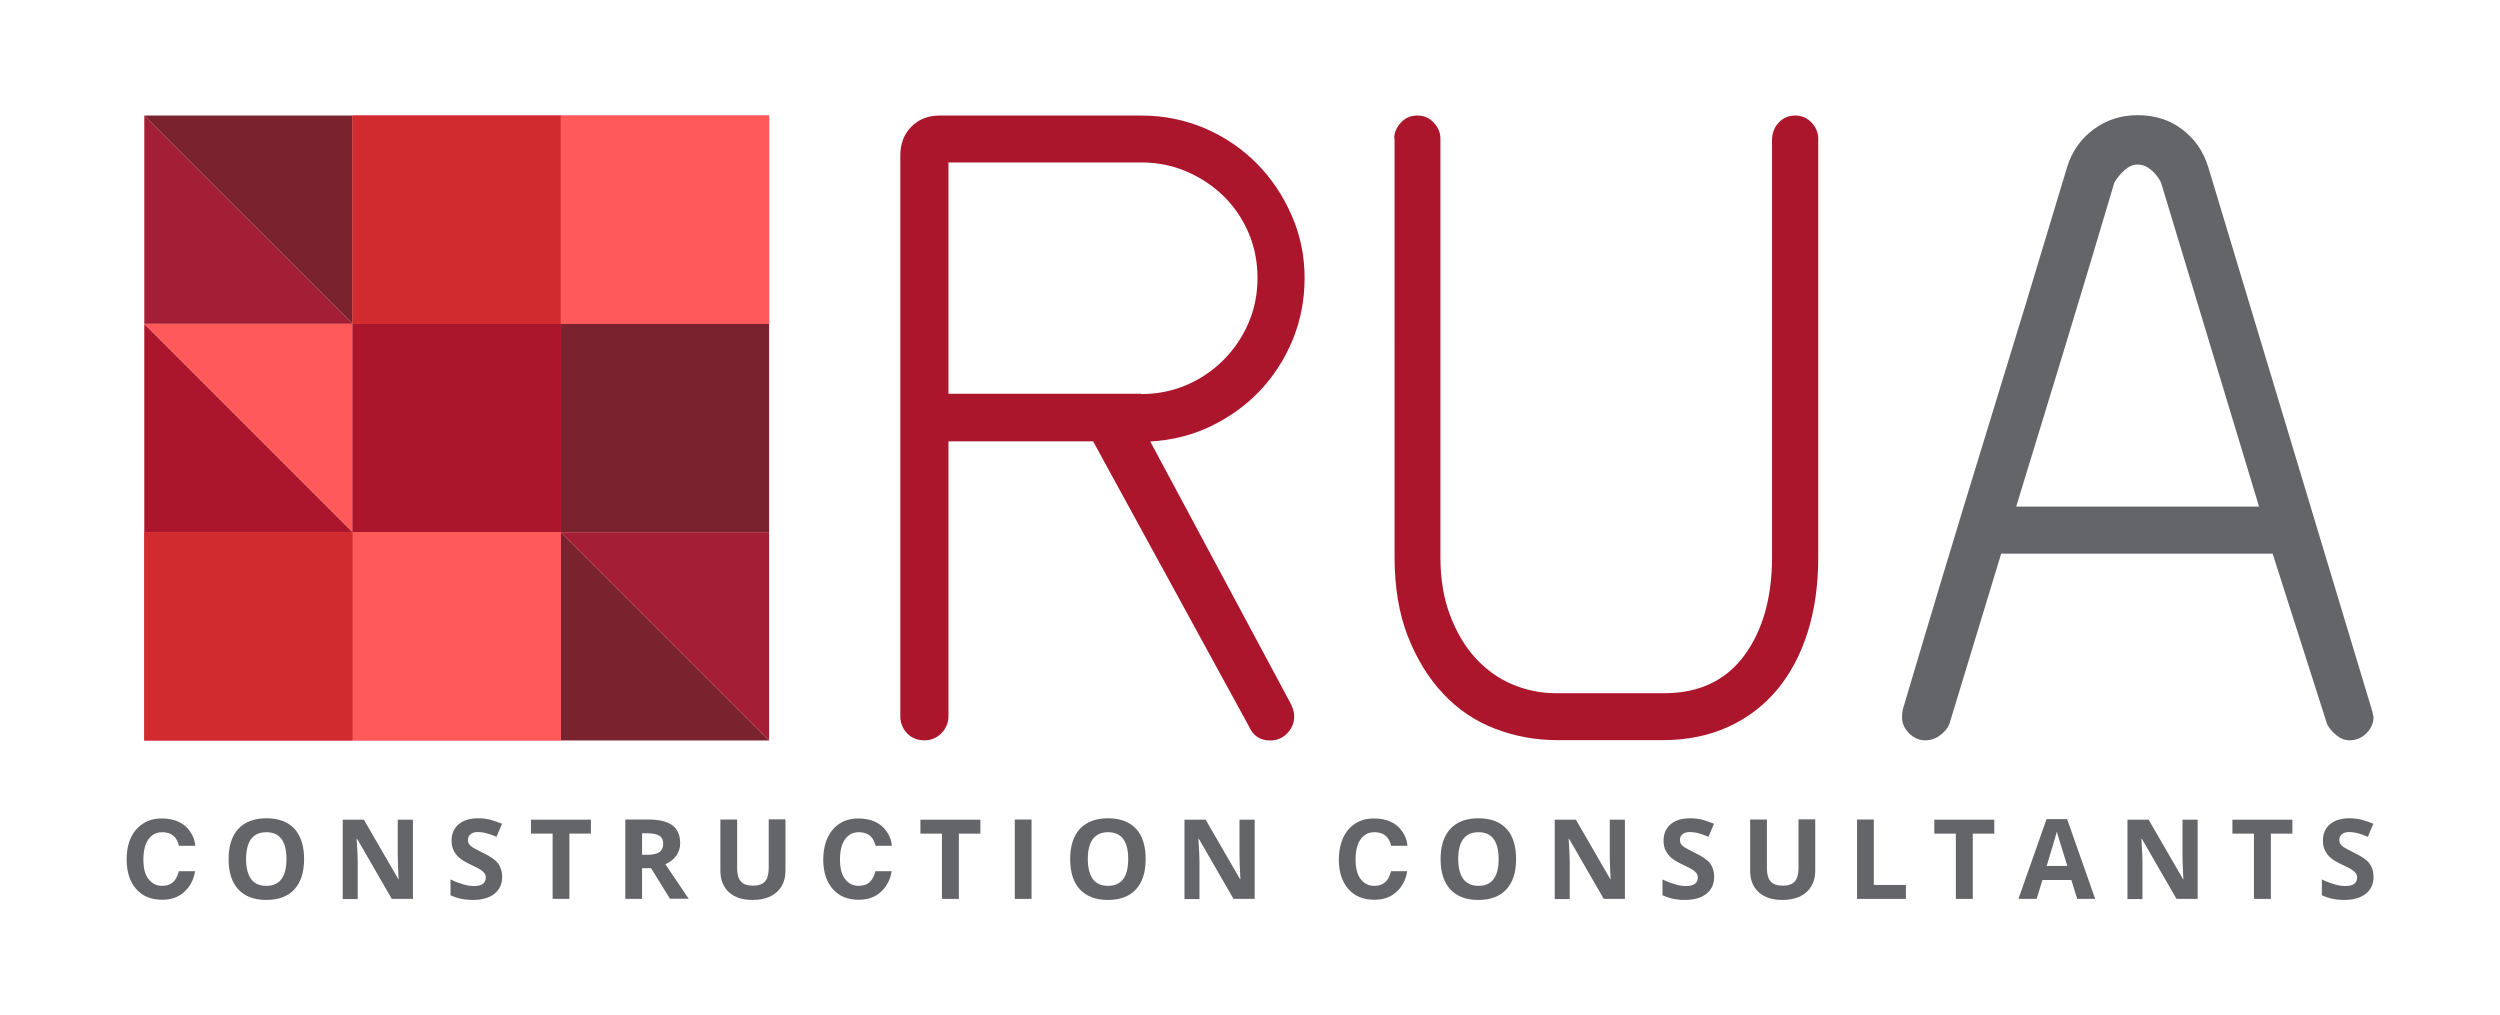
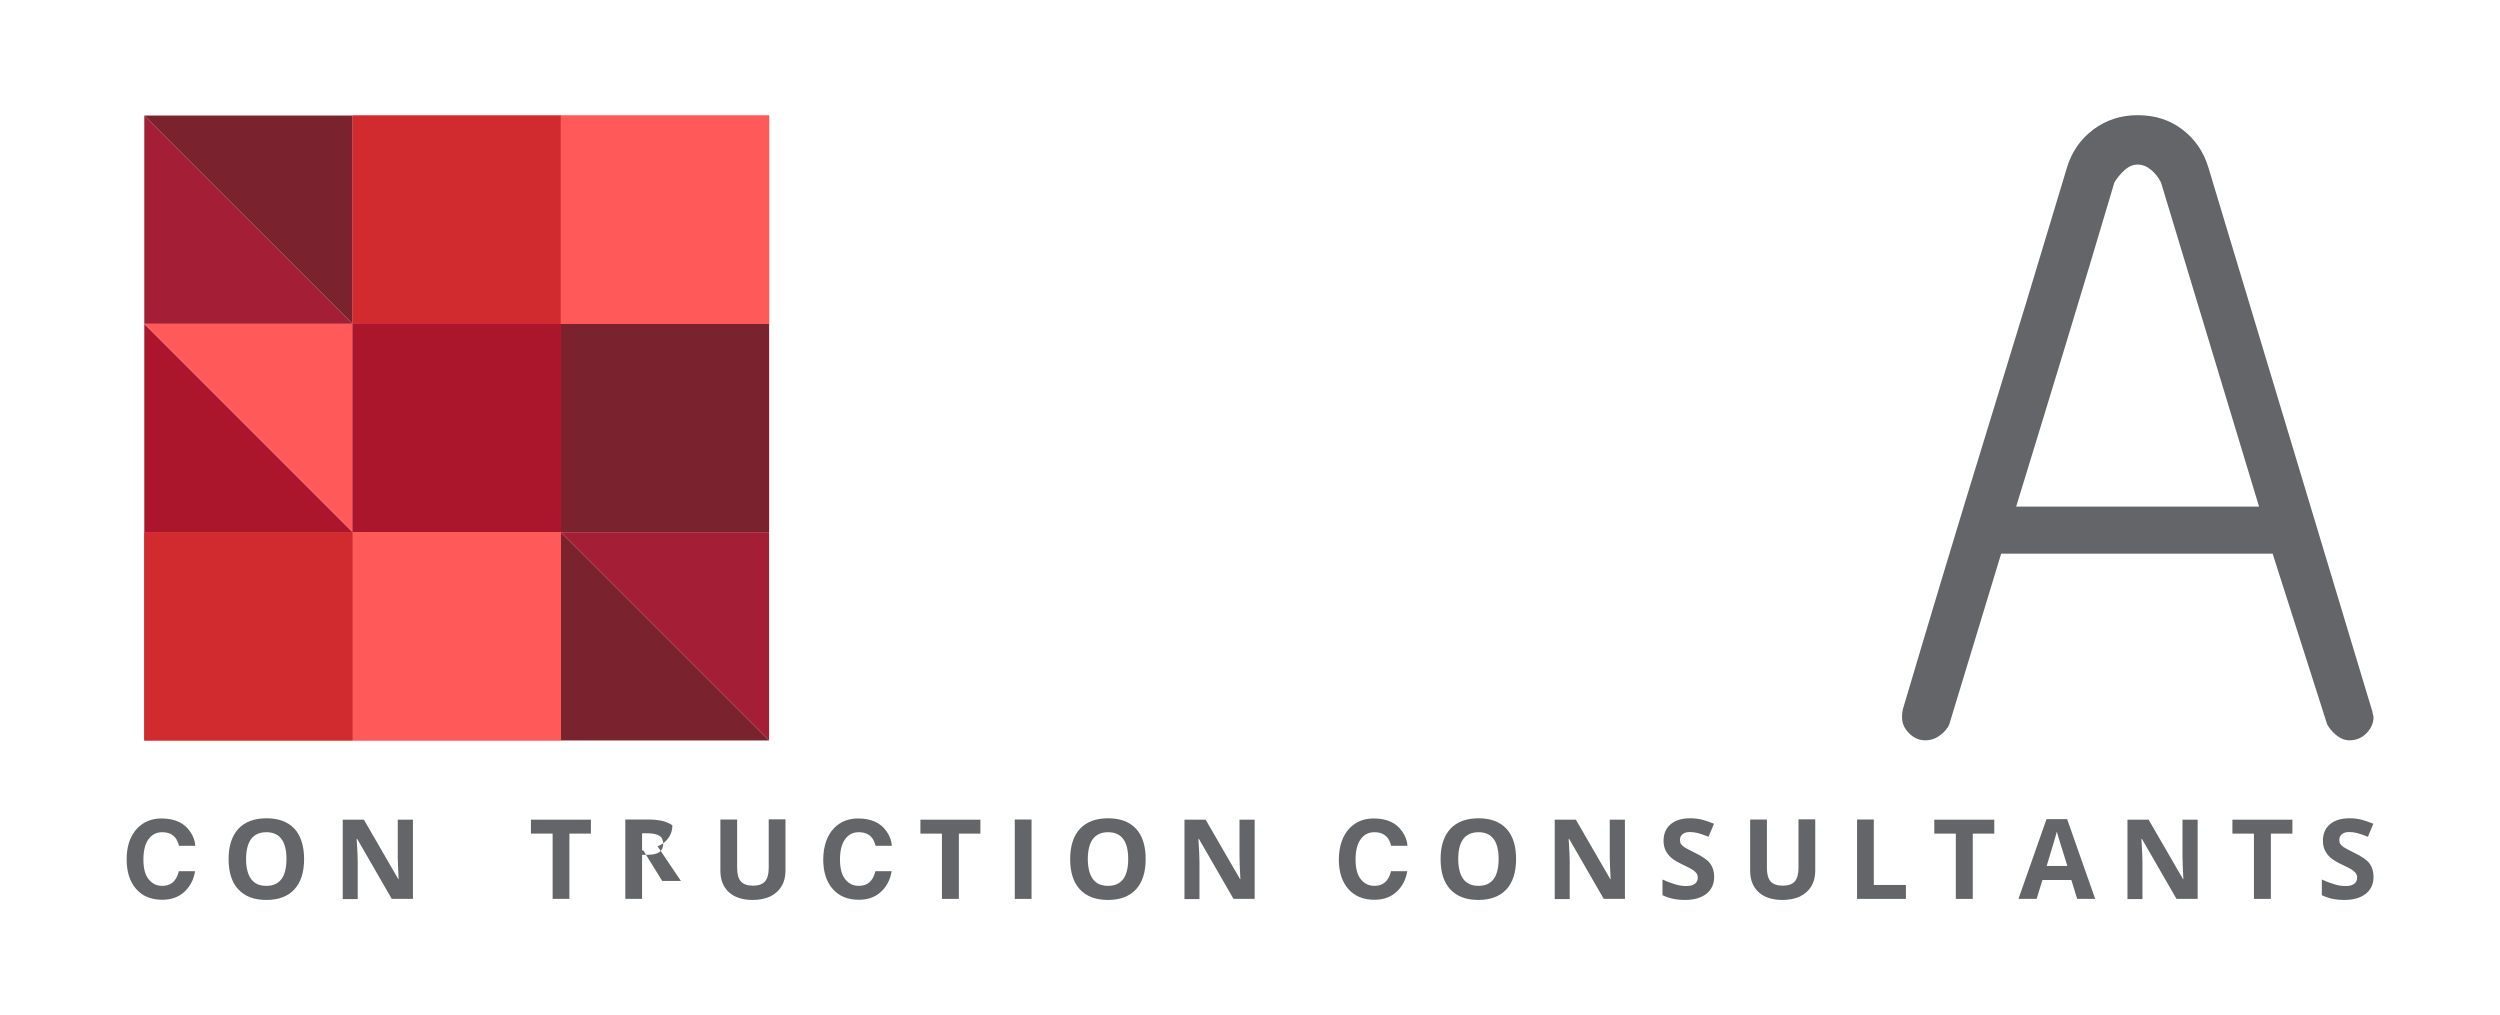
<svg xmlns="http://www.w3.org/2000/svg" version="1.1" id="Layer_1" x="0px" y="0px" viewBox="0 0 1417.3 575.6" style="enable-background:new 0 0 1417.3 575.6;" xml:space="preserve">
  <style type="text/css">
	.st0{fill:#AC162C;}
	.st1{fill:#646569;}
	.st2{fill:#7A232E;stroke:#7B242F;stroke-width:1.000000e-03;}
	.st3{fill:#AC162C;stroke:#AC1F2D;stroke-width:1.000000e-03;}
	.st4{fill:#A41F35;stroke:#A51F36;stroke-width:1.000000e-03;}
	.st5{fill:#D12A2F;stroke:#D12A2F;stroke-width:1.000000e-03;}
	.st6{fill:#FF5959;stroke:#F15B5C;stroke-width:0.1;}
	.st7{fill:#FF5959;stroke:#F15B5C;stroke-width:1.000000e-03;}
	.st8{fill:#FF5959;}
</style>
  <g id="XMLID_114_">
    <g id="XMLID_26_">
-       <path id="XMLID_62_" class="st0" d="M619.7,250.2h-82v155.9c0,3.7-1.4,6.9-4,9.6c-2.7,2.7-5.9,4-9.6,4c-4,0-7.3-1.3-9.9-4    c-2.5-2.7-3.8-5.9-3.8-9.6V88.2c0-6.7,2.1-12.2,6.3-16.4c4.2-4.2,9.5-6.3,15.9-6.3H647c12.8,0,24.9,2.5,36.2,7.3    c11.3,4.9,21.1,11.6,29.4,20c8.3,8.4,14.8,18.2,19.7,29.4c4.9,11.1,7.3,23,7.3,35.4c0,12.5-2.3,24.2-6.8,35.2    c-4.6,11-10.8,20.6-18.7,28.9c-7.9,8.3-17.2,14.9-27.8,20c-10.6,5.1-22,7.9-34.2,8.6l80,149.3c0.7,1.7,1.1,3,1.3,3.8    c0.2,0.8,0.3,1.8,0.3,2.8c0,3.7-1.4,6.9-4,9.6c-2.7,2.7-5.9,4-9.6,4c-5.7,0-9.8-2.7-12.1-8.1L619.7,250.2z M647,223.4    c9.1,0,17.6-1.7,25.6-5.1c7.9-3.4,14.9-8.1,21-14.2c6.1-6.1,10.8-13.1,14.2-21c3.4-7.9,5.1-16.4,5.1-25.6c0-9.1-1.7-17.6-5.1-25.6    c-3.4-7.9-8.1-14.8-14.2-20.8c-6.1-5.9-13.1-10.5-21-13.9c-7.9-3.4-16.4-5.1-25.6-5.1H537.7v131.1H647z" />
-     </g>
+       </g>
    <g id="XMLID_28_">
-       <path id="XMLID_59_" class="st0" d="M790.4,78.5c0-3.3,1.3-6.3,3.8-9c2.5-2.7,5.6-4,9.3-4c3.7,0,6.8,1.3,9.3,4    c2.5,2.7,3.8,5.7,3.8,9v237.3c0,12.4,1.8,23.4,5.5,33.1c3.7,9.7,8.5,17.8,14.5,24.3c6,6.5,13,11.5,20.8,14.8    c7.9,3.3,16.1,5,24.8,5h61.2c19.7,0,34.9-7.1,45.4-21.3c10.5-14.2,15.8-32.9,15.8-55.9V79.5c0-4,1.3-7.4,3.8-10    c2.5-2.7,5.6-4,9.3-4c3.7,0,6.8,1.3,9.3,4c2.5,2.7,3.8,5.7,3.8,9v237.3c0,15.7-2,29.9-6,42.6c-4,12.7-9.8,23.6-17.3,32.6    s-16.8,16.1-27.8,21.1s-23.4,7.5-37.1,7.5h-59.7c-12.4,0-24.2-2.2-35.4-6.5c-11.2-4.3-21-10.9-29.3-19.8    c-8.4-8.9-15-19.7-20.1-32.6c-5-12.9-7.5-27.8-7.5-44.9V78.5z" />
-     </g>
+       </g>
    <g id="XMLID_36_">
      <path id="XMLID_50_" class="st1" d="M1345,403.6c0,0.3,0.1,0.8,0.3,1.5c0.2,0.7,0.3,1.2,0.3,1.5c0,3.4-1.4,6.4-4,9.1    c-2.7,2.7-5.9,4-9.6,4c-2.7,0-5.2-1-7.6-3c-2.4-2-4-4-5.1-6.1l-30.9-96.7h-153.9l-29.4,96.7c-1,2.4-2.8,4.5-5.3,6.3    c-2.5,1.9-5.3,2.8-8.4,2.8c-3.4,0-6.4-1.3-9.1-4c-2.7-2.7-4-5.7-4-9.1c0-2,0.2-3.5,0.5-4.6c15.2-51.3,30.6-102.4,46.3-153.4    c15.7-50.9,31.3-102.2,46.8-153.9c2.7-8.8,7.7-15.9,14.9-21.3c7.3-5.4,15.6-8.1,25.1-8.1c9.8,0,18.2,2.7,25.3,8.1    c7.1,5.4,12,12.5,14.7,21.3L1345,403.6z M1225.1,103.4c-1.4-2.7-3.2-5.1-5.6-7.1c-2.4-2-4.9-3-7.6-3c-2.7,0-5.2,1.1-7.6,3.3    c-2.4,2.2-4.2,4.5-5.6,6.8c-8.8,29.7-18,60.3-27.6,91.9c-9.6,31.6-19,62.2-28.1,91.9h137.7L1225.1,103.4z" />
    </g>
  </g>
  <g id="XMLID_64_">
    <g id="XMLID_61_">
      <g id="XMLID_52_">
        <path id="XMLID_57_" class="st1" d="M172.4,487c0,7.4-1.8,13.2-5.5,17.2c-3.7,4-9,6-15.9,6s-12.2-2-15.9-6     c-3.7-4-5.5-9.7-5.5-17.2s1.9-13.2,5.6-17.2c3.7-3.9,9-5.9,15.9-5.9c6.9,0,12.2,2,15.9,6C170.5,473.8,172.4,479.6,172.4,487z      M139.5,487c0,5,1,8.8,2.9,11.4s4.8,3.8,8.6,3.8c7.6,0,11.4-5.1,11.4-15.2c0-10.1-3.8-15.2-11.4-15.2c-3.8,0-6.7,1.3-8.6,3.8     C140.5,478.2,139.5,482,139.5,487z" />
        <path id="XMLID_63_" class="st1" d="M234.2,509.6h-12.1l-19.6-34h-0.3c0.4,6,0.6,10.3,0.6,12.9v21.2h-8.5v-45h12l19.5,33.7h0.2     c-0.3-5.8-0.5-10-0.5-12.4v-21.3h8.6V509.6z" />
-         <path id="XMLID_66_" class="st1" d="M284.7,497.1c0,4.1-1.5,7.3-4.4,9.6c-2.9,2.3-7,3.5-12.2,3.5c-4.8,0-9-0.9-12.7-2.7v-8.9     c3,1.4,5.6,2.3,7.7,2.9c2.1,0.6,4,0.8,5.8,0.8c2.1,0,3.7-0.4,4.8-1.2c1.1-0.8,1.7-2,1.7-3.6c0-0.9-0.2-1.7-0.7-2.4     s-1.2-1.3-2.2-2c-1-0.6-2.9-1.7-5.8-3c-2.7-1.3-4.8-2.5-6.2-3.7c-1.4-1.2-2.5-2.6-3.3-4.2c-0.8-1.6-1.2-3.4-1.2-5.5     c0-4,1.3-7.1,4-9.4c2.7-2.3,6.4-3.4,11.2-3.4c2.3,0,4.6,0.3,6.7,0.8c2.1,0.6,4.3,1.3,6.7,2.3l-3.1,7.4c-2.4-1-4.4-1.7-6-2.1     c-1.6-0.4-3.1-0.6-4.6-0.6c-1.8,0-3.2,0.4-4.2,1.3c-1,0.8-1.4,1.9-1.4,3.3c0,0.8,0.2,1.6,0.6,2.2c0.4,0.6,1,1.2,1.9,1.8     c0.9,0.6,2.9,1.6,6,3.2c4.2,2,7.1,4,8.6,6C283.9,491.7,284.7,494.1,284.7,497.1z" />
        <path id="XMLID_68_" class="st1" d="M322.8,509.6h-9.5v-37H301v-7.9h34v7.9h-12.2V509.6z" />
-         <path id="XMLID_70_" class="st1" d="M364,492.3v17.3h-9.5v-45h13.1c6.1,0,10.6,1.1,13.6,3.3c2.9,2.2,4.4,5.6,4.4,10.1     c0,2.6-0.7,5-2.2,7.1c-1.5,2.1-3.5,3.7-6.2,4.8c6.8,10.1,11.2,16.6,13.2,19.6h-10.6l-10.7-17.3H364z M364,484.6h3.1     c3,0,5.2-0.5,6.7-1.5c1.4-1,2.2-2.6,2.2-4.7c0-2.1-0.7-3.7-2.2-4.6s-3.7-1.4-6.8-1.4H364V484.6z" />
+         <path id="XMLID_70_" class="st1" d="M364,492.3v17.3h-9.5v-45h13.1c6.1,0,10.6,1.1,13.6,3.3c0,2.6-0.7,5-2.2,7.1c-1.5,2.1-3.5,3.7-6.2,4.8c6.8,10.1,11.2,16.6,13.2,19.6h-10.6l-10.7-17.3H364z M364,484.6h3.1     c3,0,5.2-0.5,6.7-1.5c1.4-1,2.2-2.6,2.2-4.7c0-2.1-0.7-3.7-2.2-4.6s-3.7-1.4-6.8-1.4H364V484.6z" />
        <path id="XMLID_73_" class="st1" d="M445.3,464.6v29.1c0,3.3-0.7,6.2-2.2,8.7s-3.6,4.4-6.4,5.8c-2.8,1.3-6.1,2-10,2     c-5.8,0-10.3-1.5-13.5-4.4c-3.2-3-4.8-7-4.8-12.2v-29h9.5v27.5c0,3.5,0.7,6,2.1,7.6c1.4,1.6,3.7,2.4,6.9,2.4     c3.1,0,5.4-0.8,6.8-2.4c1.4-1.6,2.1-4.2,2.1-7.7v-27.5H445.3z" />
        <path id="XMLID_75_" class="st1" d="M543.5,509.6H534v-37h-12.2v-7.9h34v7.9h-12.2V509.6z" />
        <path id="XMLID_77_" class="st1" d="M575.3,509.6v-45h9.5v45H575.3z" />
        <path id="XMLID_79_" class="st1" d="M649.5,487c0,7.4-1.8,13.2-5.5,17.2c-3.7,4-9,6-15.9,6s-12.2-2-15.9-6     c-3.7-4-5.5-9.7-5.5-17.2s1.9-13.2,5.6-17.2c3.7-3.9,9-5.9,15.9-5.9c6.9,0,12.2,2,15.9,6C647.7,473.8,649.5,479.6,649.5,487z      M616.7,487c0,5,1,8.8,2.9,11.4s4.8,3.8,8.6,3.8c7.6,0,11.4-5.1,11.4-15.2c0-10.1-3.8-15.2-11.4-15.2c-3.8,0-6.7,1.3-8.6,3.8     C617.7,478.2,616.7,482,616.7,487z" />
        <path id="XMLID_82_" class="st1" d="M711.4,509.6h-12.1l-19.6-34h-0.3c0.4,6,0.6,10.3,0.6,12.9v21.2h-8.5v-45h12l19.5,33.7h0.2     c-0.3-5.8-0.5-10-0.5-12.4v-21.3h8.6V509.6z" />
        <path id="XMLID_84_" class="st1" d="M859.5,487c0,7.4-1.8,13.2-5.5,17.2c-3.7,4-9,6-15.9,6s-12.2-2-15.9-6     c-3.7-4-5.5-9.7-5.5-17.2s1.9-13.2,5.6-17.2c3.7-3.9,9-5.9,15.9-5.9c6.9,0,12.2,2,15.9,6C857.7,473.8,859.5,479.6,859.5,487z      M826.7,487c0,5,1,8.8,2.9,11.4c1.9,2.5,4.8,3.8,8.6,3.8c7.6,0,11.4-5.1,11.4-15.2c0-10.1-3.8-15.2-11.4-15.2     c-3.8,0-6.7,1.3-8.6,3.8C827.6,478.2,826.7,482,826.7,487z" />
        <path id="XMLID_87_" class="st1" d="M921.3,509.6h-12.1l-19.6-34h-0.3c0.4,6,0.6,10.3,0.6,12.9v21.2h-8.5v-45h12l19.5,33.7h0.2     c-0.3-5.8-0.5-10-0.5-12.4v-21.3h8.6V509.6z" />
        <path id="XMLID_89_" class="st1" d="M971.8,497.1c0,4.1-1.5,7.3-4.4,9.6c-2.9,2.3-7,3.5-12.2,3.5c-4.8,0-9-0.9-12.7-2.7v-8.9     c3,1.4,5.6,2.3,7.7,2.9c2.1,0.6,4,0.8,5.8,0.8c2.1,0,3.7-0.4,4.8-1.2c1.1-0.8,1.7-2,1.7-3.6c0-0.9-0.2-1.7-0.7-2.4     s-1.2-1.3-2.2-2c-1-0.6-2.9-1.7-5.8-3c-2.7-1.3-4.8-2.5-6.2-3.7s-2.5-2.6-3.3-4.2s-1.2-3.4-1.2-5.5c0-4,1.3-7.1,4-9.4     c2.7-2.3,6.4-3.4,11.2-3.4c2.3,0,4.6,0.3,6.7,0.8c2.1,0.6,4.3,1.3,6.7,2.3l-3.1,7.4c-2.4-1-4.4-1.7-6-2.1     c-1.6-0.4-3.1-0.6-4.6-0.6c-1.8,0-3.2,0.4-4.2,1.3c-1,0.8-1.4,1.9-1.4,3.3c0,0.8,0.2,1.6,0.6,2.2c0.4,0.6,1,1.2,1.9,1.8     c0.9,0.6,2.9,1.6,6,3.2c4.2,2,7.1,4,8.6,6S971.8,494.1,971.8,497.1z" />
        <path id="XMLID_91_" class="st1" d="M1029.1,464.6v29.1c0,3.3-0.7,6.2-2.2,8.7s-3.6,4.4-6.4,5.8c-2.8,1.3-6.1,2-10,2     c-5.8,0-10.3-1.5-13.5-4.4c-3.2-3-4.8-7-4.8-12.2v-29h9.5v27.5c0,3.5,0.7,6,2.1,7.6s3.7,2.4,6.9,2.4c3.1,0,5.4-0.8,6.8-2.4     c1.4-1.6,2.1-4.2,2.1-7.7v-27.5H1029.1z" />
        <path id="XMLID_93_" class="st1" d="M1052.8,509.6v-45h9.5v37.1h18.2v7.9H1052.8z" />
        <path id="XMLID_95_" class="st1" d="M1118.3,509.6h-9.5v-37h-12.2v-7.9h34v7.9h-12.2V509.6z" />
        <path id="XMLID_97_" class="st1" d="M1177.6,509.6l-3.3-10.7h-16.4l-3.3,10.7h-10.3l15.9-45.2h11.7l15.9,45.2H1177.6z      M1172,490.9c-3-9.7-4.7-15.2-5.1-16.5s-0.7-2.3-0.8-3c-0.7,2.6-2.6,9.1-5.8,19.5H1172z" />
        <path id="XMLID_100_" class="st1" d="M1246,509.6h-12.1l-19.6-34h-0.3c0.4,6,0.6,10.3,0.6,12.9v21.2h-8.5v-45h12l19.5,33.7h0.2     c-0.3-5.8-0.5-10-0.5-12.4v-21.3h8.6V509.6z" />
        <path id="XMLID_102_" class="st1" d="M1287.3,509.6h-9.5v-37h-12.2v-7.9h34v7.9h-12.2V509.6z" />
        <path id="XMLID_104_" class="st1" d="M1345.6,497.1c0,4.1-1.5,7.3-4.4,9.6c-2.9,2.3-7,3.5-12.2,3.5c-4.8,0-9-0.9-12.7-2.7v-8.9     c3,1.4,5.6,2.3,7.7,2.9c2.1,0.6,4,0.8,5.8,0.8c2.1,0,3.7-0.4,4.8-1.2c1.1-0.8,1.7-2,1.7-3.6c0-0.9-0.2-1.7-0.7-2.4     s-1.2-1.3-2.2-2c-1-0.6-2.9-1.7-5.8-3c-2.7-1.3-4.8-2.5-6.2-3.7s-2.5-2.6-3.3-4.2s-1.2-3.4-1.2-5.5c0-4,1.3-7.1,4-9.4     c2.7-2.3,6.4-3.4,11.2-3.4c2.3,0,4.6,0.3,6.7,0.8c2.1,0.6,4.3,1.3,6.7,2.3l-3.1,7.4c-2.4-1-4.4-1.7-6-2.1     c-1.6-0.4-3.1-0.6-4.6-0.6c-1.8,0-3.2,0.4-4.2,1.3c-1,0.8-1.4,1.9-1.4,3.3c0,0.8,0.2,1.6,0.6,2.2c0.4,0.6,1,1.2,1.9,1.8     c0.9,0.6,2.9,1.6,6,3.2c4.2,2,7.1,4,8.6,6S1345.6,494.1,1345.6,497.1z" />
      </g>
      <g id="XMLID_39_">
        <path id="XMLID_42_" class="st1" d="M78,469.4c3.6-3.6,8.1-5.4,13.6-5.4c7.3,0,12.7,2.4,16.1,7.3c1.9,2.7,2.9,5.5,3,8.2h-9.2     c-0.6-2.1-1.3-3.7-2.3-4.8c-1.6-1.9-4.1-2.9-7.3-2.9c-3.3,0-5.9,1.4-7.8,4.1s-2.8,6.5-2.8,11.5c0,4.9,1,8.7,3,11.1     c2,2.5,4.5,3.7,7.6,3.7c3.2,0,5.6-1.1,7.2-3.2c0.9-1.1,1.7-2.8,2.3-5.1h9.2c-0.8,4.8-2.8,8.7-6.1,11.7c-3.2,3-7.4,4.5-12.5,4.5     c-6.3,0-11.2-2-14.8-6.1c-3.6-4.1-5.4-9.7-5.4-16.8C71.8,479.5,73.9,473.6,78,469.4z" />
      </g>
      <g id="XMLID_31_">
        <path id="XMLID_54_" class="st1" d="M765.2,469.4c3.6-3.6,8.1-5.4,13.6-5.4c7.3,0,12.7,2.4,16.1,7.3c1.9,2.7,2.9,5.5,3,8.2h-9.2     c-0.6-2.1-1.3-3.7-2.3-4.8c-1.6-1.9-4.1-2.9-7.3-2.9c-3.3,0-5.9,1.4-7.8,4.1c-1.9,2.7-2.8,6.5-2.8,11.5c0,4.9,1,8.7,3,11.1     c2,2.5,4.5,3.7,7.6,3.7c3.2,0,5.6-1.1,7.2-3.2c0.9-1.1,1.7-2.8,2.3-5.1h9.2c-0.8,4.8-2.8,8.7-6.1,11.7c-3.2,3-7.4,4.5-12.5,4.5     c-6.3,0-11.2-2-14.8-6.1c-3.6-4.1-5.4-9.7-5.4-16.8C759.1,479.5,761.2,473.6,765.2,469.4z" />
      </g>
    </g>
    <g id="XMLID_40_">
      <path id="XMLID_46_" class="st1" d="M472.9,469.4c3.6-3.6,8.1-5.4,13.6-5.4c7.3,0,12.7,2.4,16.1,7.3c1.9,2.7,2.9,5.5,3,8.2h-9.2    c-0.6-2.1-1.3-3.7-2.3-4.8c-1.6-1.9-4.1-2.9-7.3-2.9c-3.3,0-5.9,1.4-7.8,4.1s-2.8,6.5-2.8,11.5c0,4.9,1,8.7,3,11.1    c2,2.5,4.5,3.7,7.6,3.7c3.2,0,5.6-1.1,7.2-3.2c0.9-1.1,1.7-2.8,2.3-5.1h9.2c-0.8,4.8-2.8,8.7-6.1,11.7c-3.2,3-7.4,4.5-12.5,4.5    c-6.3,0-11.2-2-14.8-6.1c-3.6-4.1-5.4-9.7-5.4-16.8C466.8,479.5,468.9,473.6,472.9,469.4z" />
    </g>
  </g>
  <g id="XMLID_7_">
    <rect id="XMLID_1_" x="317.9" y="183.6" class="st2" width="118.1" height="118.1" />
    <polygon id="XMLID_169_" class="st3" points="199.9,183.6 317.9,183.6 317.9,301.7  " />
    <polygon id="XMLID_178_" class="st4" points="199.9,183.6 81.8,183.6 81.8,65.5  " />
    <polygon id="XMLID_177_" class="st2" points="81.8,65.5 199.9,65.5 199.9,183.6  " />
    <polygon id="XMLID_176_" class="st5" points="317.9,183.6 199.9,183.6 199.9,65.5  " />
    <polygon id="XMLID_175_" class="st5" points="199.9,65.5 317.9,65.5 317.9,183.6  " />
    <polygon id="XMLID_174_" class="st6" points="436,183.6 317.9,183.6 317.9,65.5  " />
    <polygon id="XMLID_173_" class="st6" points="317.9,65.5 436,65.5 436,183.6  " />
    <polygon id="XMLID_172_" class="st3" points="199.9,301.7 81.8,301.7 81.8,183.6  " />
    <polygon id="XMLID_171_" class="st7" points="81.8,183.6 199.9,183.6 199.9,301.7  " />
    <polygon id="XMLID_170_" class="st3" points="317.9,301.7 199.9,301.7 199.9,183.6  " />
    <polygon id="XMLID_168_" class="st2" points="436,301.7 317.9,301.7 317.9,183.6  " />
    <polygon id="XMLID_167_" class="st2" points="317.9,183.6 436,183.6 436,301.7  " />
    <polygon id="XMLID_166_" class="st5" points="199.9,419.8 81.8,419.8 81.8,301.7  " />
    <polygon id="XMLID_165_" class="st5" points="81.8,301.7 199.9,301.7 199.9,419.8  " />
    <polygon id="XMLID_164_" class="st7" points="317.9,419.8 199.9,419.8 199.9,301.7  " />
    <polygon id="XMLID_163_" class="st7" points="199.9,301.7 317.9,301.7 317.9,419.8  " />
    <polygon id="XMLID_162_" class="st2" points="436,419.8 317.9,419.8 317.9,301.7  " />
    <polygon id="XMLID_161_" class="st4" points="317.9,301.7 436,301.7 436,419.8  " />
    <rect id="XMLID_2_" x="199.9" y="183.6" class="st3" width="118.1" height="118.1" />
    <rect id="XMLID_3_" x="199.9" y="301.7" class="st7" width="118.1" height="118.1" />
    <rect id="XMLID_4_" x="81.8" y="301.7" class="st5" width="118.1" height="118.1" />
    <rect id="XMLID_5_" x="199.9" y="65.5" class="st5" width="118.1" height="118.1" />
    <rect id="XMLID_6_" x="317.9" y="65.5" class="st8" width="118.1" height="118.1" />
  </g>
</svg>